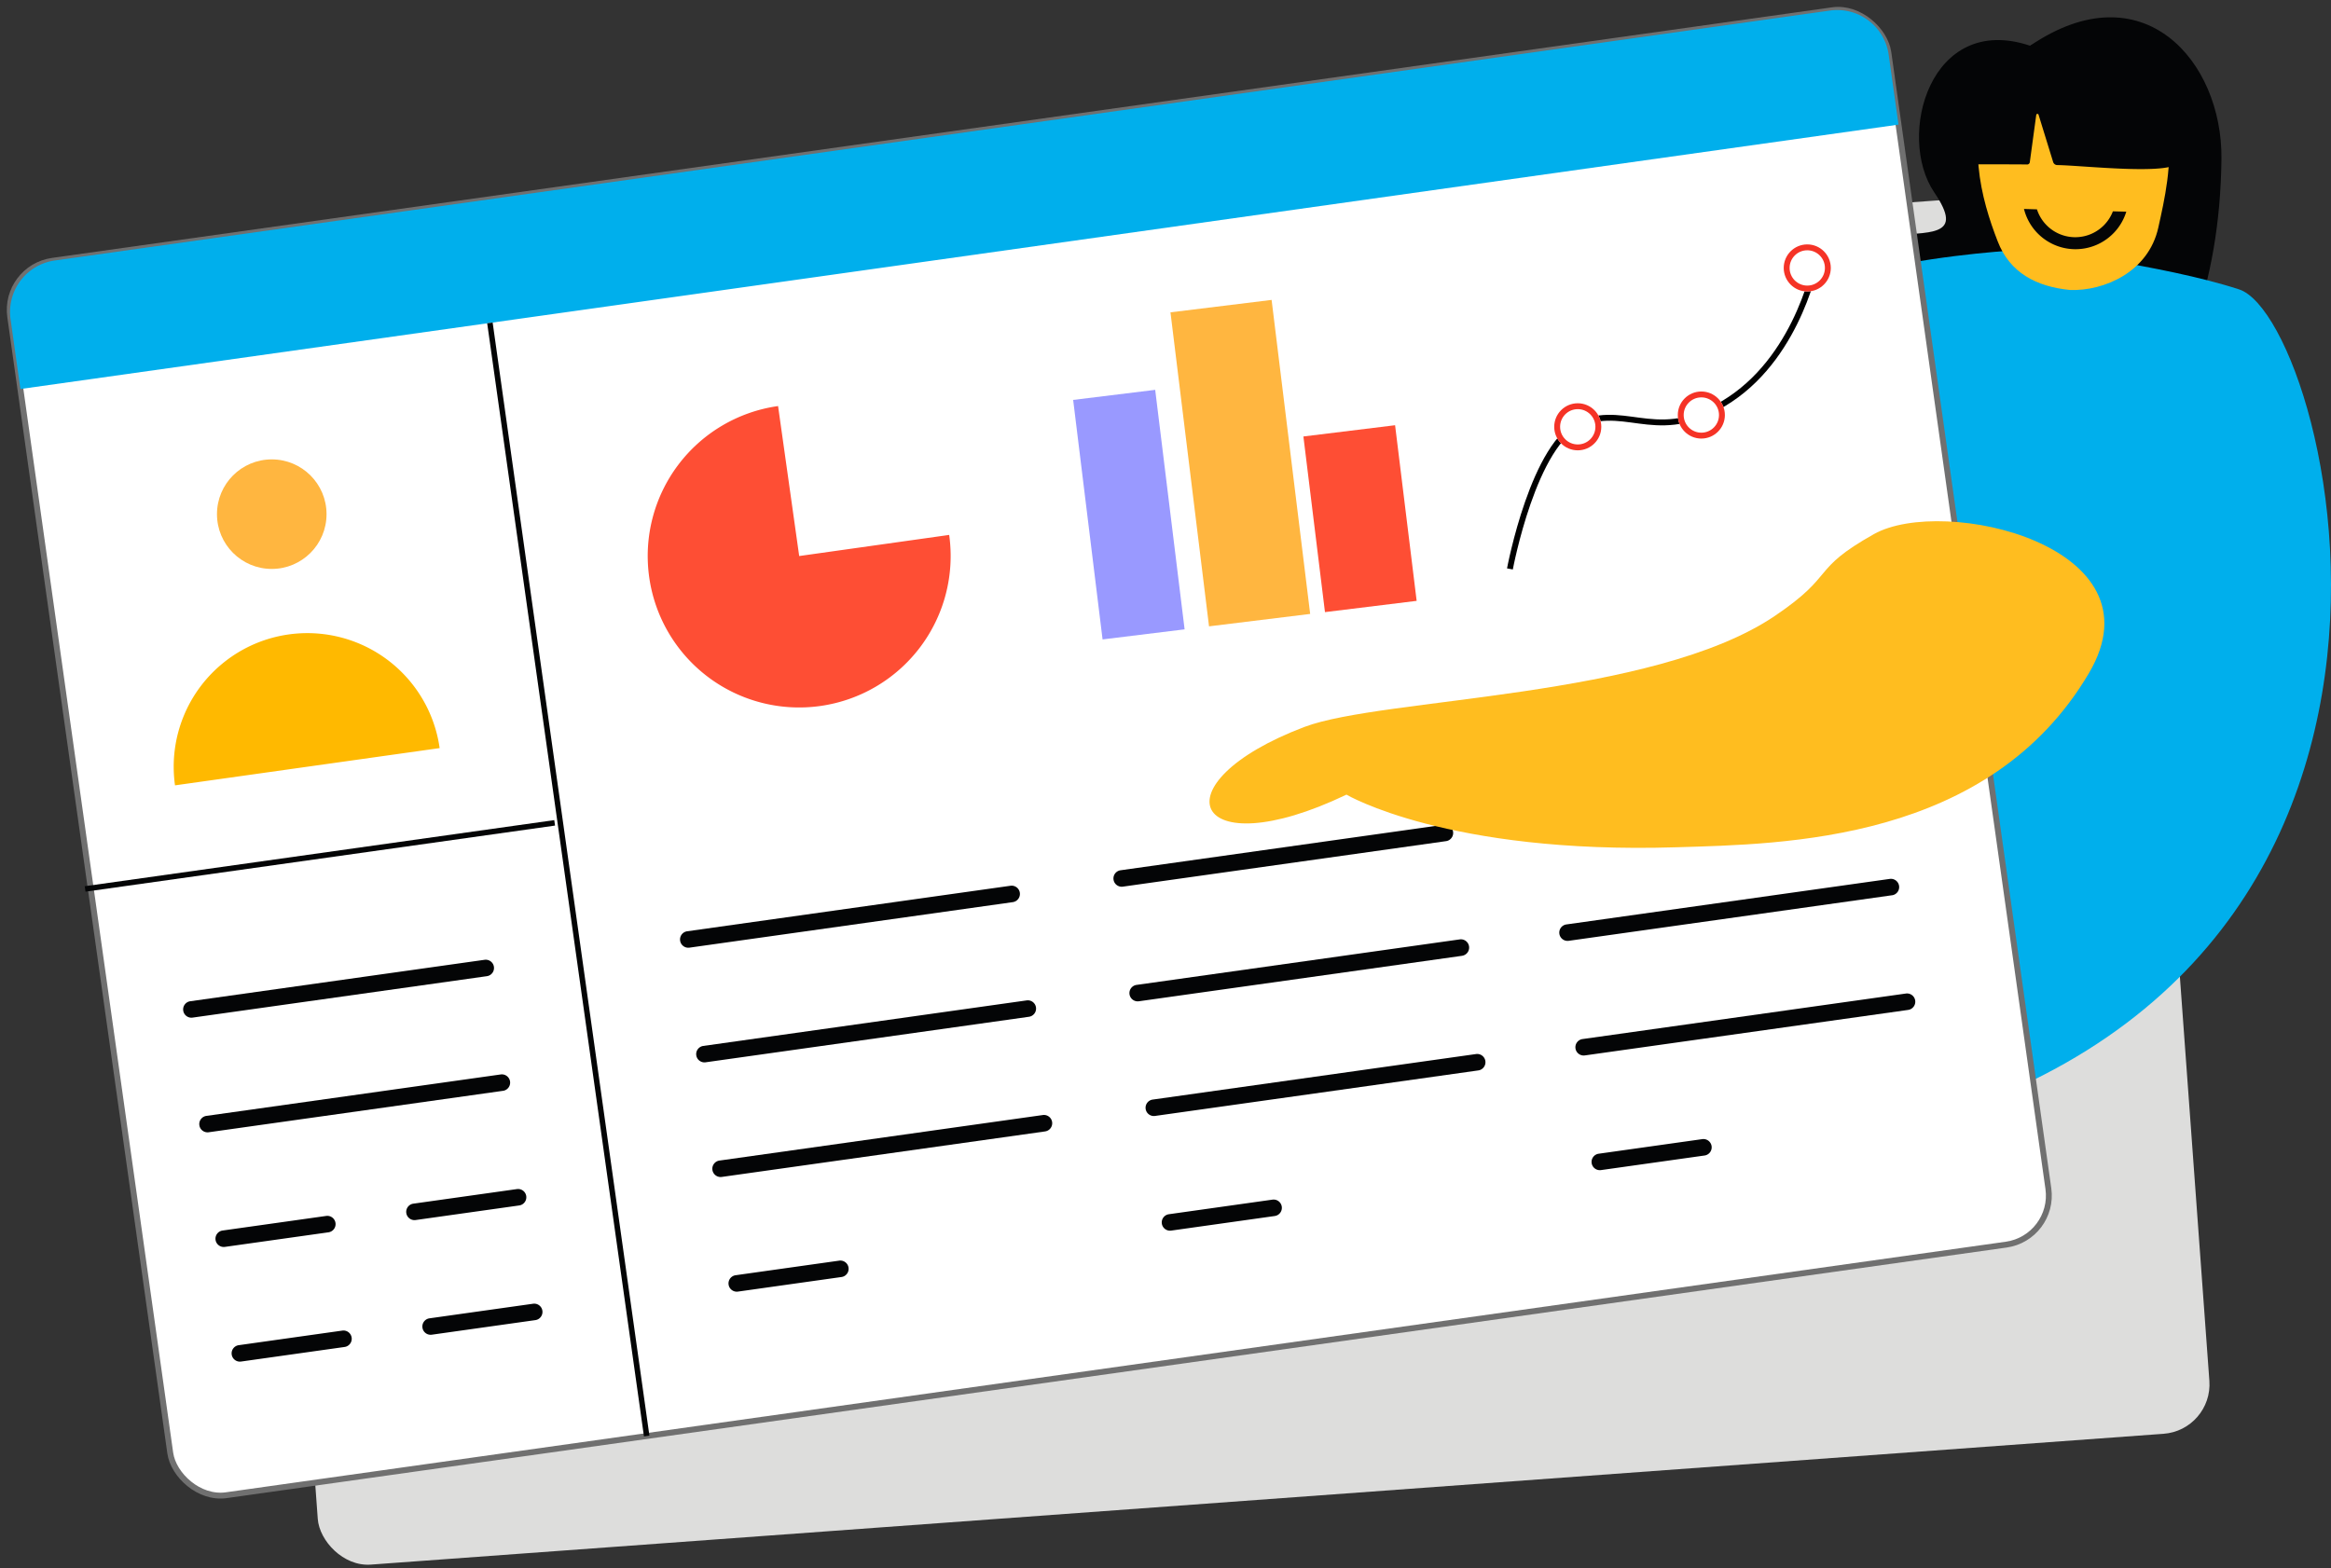
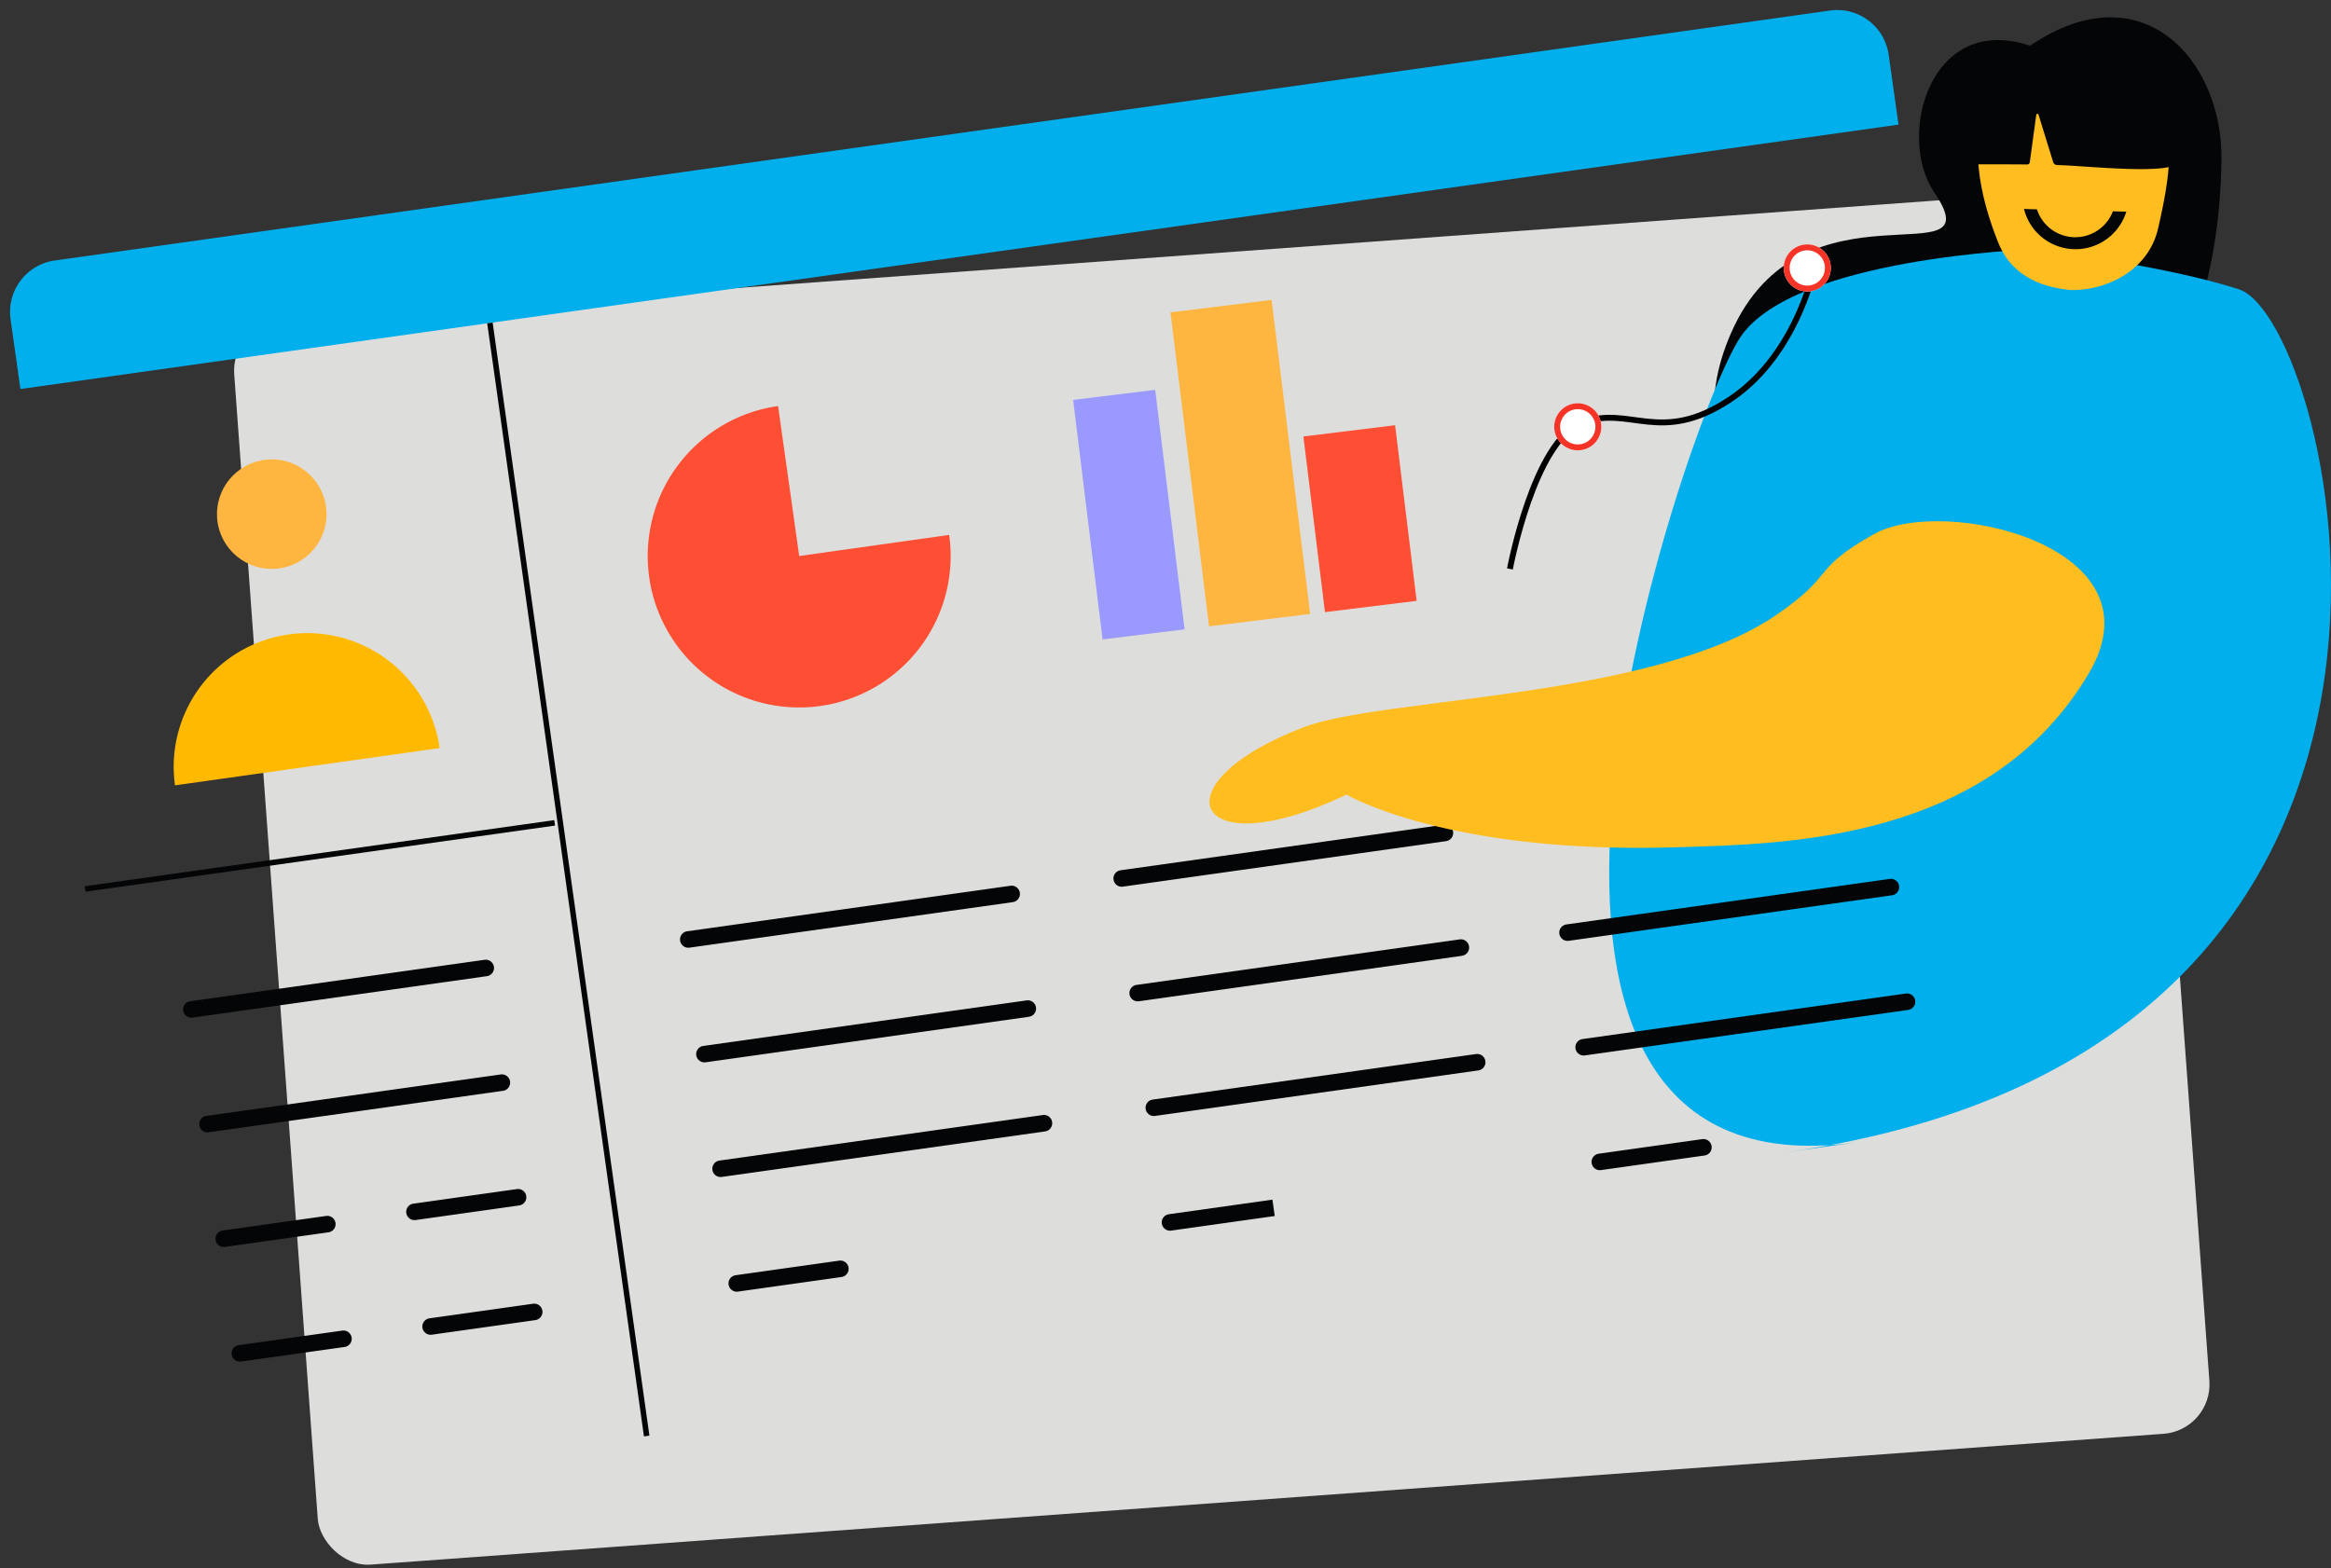
<svg xmlns="http://www.w3.org/2000/svg" width="396.112" height="266.54" viewBox="0 0 396.112 266.54">
  <rect x="0" y="0" width="396.112" height="266.54" fill="#333333" stroke="none" />
  <g id="Raggruppa_3781" data-name="Raggruppa 3781" transform="translate(-445.888 -10505.46)">
    <rect id="Rettangolo_1372" data-name="Rettangolo 1372" width="322.3" height="211.872" rx="8.418" transform="translate(485.077 10560.69) rotate(-4.174)" fill="#dddddc" style="mix-blend-mode: multiply;isolation: isolate" />
    <path id="Tracciato_3159" data-name="Tracciato 3159" d="M540.693,178.573c10.387,15.328-22.448-3.646-34.509,23.874-21.3,48.532,82.323,57.8,83.319-29.552.187-16.666-13.391-32.248-32.509-19.24C539.988,147.948,534.217,169,540.693,178.573Z" transform="translate(233.882 10359.579)" fill="#040506" />
    <path id="Tracciato_3157" data-name="Tracciato 3157" d="M593.323,193.238c16.12,5.226,47.151,129.18-77.046,146.668l12.1-1.7c-74.677,10.515-29.158-123.008-19.762-136.9,9.115-13.475,49.707-14.881,49.707-14.881S580.463,189.036,593.323,193.238Z" transform="translate(233.056 10361.406)" fill="#00afec" />
    <path id="Tracciato_3160" data-name="Tracciato 3160" d="M575.587,267.857c-13.4,18.528-39.756,20.56-43.716,20.8-3.926-3.38-23.151-41.183-23.558-45.15,5.1-4.333,12.771-7.44,29.742-18.838C574.67,200.111,603.487,229.333,575.587,267.857Z" transform="translate(234.126 10362.825)" fill="#00afec" />
    <path id="Tracciato_3161" data-name="Tracciato 3161" d="M548.853,159.5c-5.147,9.634-2.232,20.077.549,27.212,2.045,5.332,6.568,7.705,12.291,8.268,5.778.208,13.329-3.049,15-10.591,1.074-4.84,2.428-10.7,1.624-17.042-1.852-14.549-19.819-20.006-28.943-8.526Z" transform="translate(235.958 10359.765)" fill="#ffbd1f" />
    <path id="Tracciato_3162" data-name="Tracciato 3162" d="M555.708,179.953a6.846,6.846,0,0,0,12.906.338l2.278.058a9.026,9.026,0,0,1-17.387-.463Z" transform="translate(236.322 10361.088)" fill="#040506" />
    <path id="Tracciato_3163" data-name="Tracciato 3163" d="M580.4,173.033c-.039,2.736-16.526.814-20.674.785a.748.748,0,0,1-.71-.527l-2.479-8.04a.2.2,0,0,0-.257-.125.205.205,0,0,0-.136.18l-1.093,8.028a.451.451,0,0,1-.446.381c-2.495-.043-12.574-.022-12.574-.022s2.768-14.073,7.12-16.47,9.175-7.033,15.3-5.611S580.631,157.237,580.4,173.033Z" transform="translate(235.765 10359.701)" fill="#040506" />
-     <rect id="Rettangolo_1372-2" data-name="Rettangolo 1372" width="322.3" height="211.872" rx="8.418" transform="translate(446.453 10550.965) rotate(-8.015)" fill="#fff" stroke="#707070" stroke-width="1" />
    <path id="Tracciato_1519" data-name="Tracciato 1519" d="M228.893,212.059l-1.673-11.875a8.826,8.826,0,0,1,7.51-9.971L536.4,147.733a8.827,8.827,0,0,1,9.971,7.51l1.673,11.875Z" transform="translate(220.463 10359.521)" fill="#00afec" />
    <circle id="Ellisse_1184" data-name="Ellisse 1184" cx="9.309" cy="9.309" r="9.309" transform="translate(482.759 10583.539)" fill="#ffb640" />
    <path id="Tracciato_1520" data-name="Tracciato 1520" d="M253.876,274.513a22.706,22.706,0,0,1,44.969-6.332Z" transform="translate(221.752 10364.429)" fill="#ffb900" />
    <path id="Tracciato_1521" data-name="Tracciato 1521" d="M381.7,233.736a25.739,25.739,0,0,1-21.9,29.076h0a25.736,25.736,0,0,1-29.076-21.892v-.006a25.739,25.739,0,0,1,21.9-29.08h0l3.589,25.491Z" transform="translate(225.484 10362.641)" fill="#fe4e34" />
    <g id="Linea_21" data-name="Linea 21" transform="translate(528.678 10560.281)">
      <rect id="Rettangolo_2431" data-name="Rettangolo 2431" width="0.937" height="191.052" transform="translate(0 0.131) rotate(-8.015)" fill="#040506" />
    </g>
    <g id="Raggruppa_1959" data-name="Raggruppa 1959" transform="translate(477.013 10668.578)">
      <g id="Linea_22" data-name="Linea 22" transform="translate(0 0)">
        <path id="Tracciato_2938" data-name="Tracciato 2938" d="M306.8,304.374l-50.014,7.042a1.405,1.405,0,1,1-.392-2.783l50.014-7.042a1.405,1.405,0,0,1,.392,2.783Z" transform="translate(-255.187 -301.577)" fill="#040506" />
      </g>
      <g id="Linea_23" data-name="Linea 23" transform="translate(5.487 43.534)">
        <path id="Tracciato_2939" data-name="Tracciato 2939" d="M279.625,345.89l-17.6,2.479a1.405,1.405,0,1,1-.392-2.783l17.6-2.479a1.405,1.405,0,1,1,.391,2.783Z" transform="translate(-260.42 -343.093)" fill="#040506" />
      </g>
      <g id="Linea_24" data-name="Linea 24" transform="translate(37.899 38.969)">
        <path id="Tracciato_2940" data-name="Tracciato 2940" d="M310.536,341.537l-17.6,2.479a1.405,1.405,0,1,1-.391-2.783l17.6-2.479a1.405,1.405,0,0,1,.392,2.783Z" transform="translate(-291.33 -338.74)" fill="#040506" />
      </g>
      <g id="Linea_25" data-name="Linea 25" transform="translate(92.667 51.132)">
        <path id="Tracciato_2941" data-name="Tracciato 2941" d="M362.766,353.136l-17.6,2.479a1.405,1.405,0,1,1-.391-2.783l17.6-2.479a1.405,1.405,0,0,1,.392,2.783Z" transform="translate(-343.56 -350.339)" fill="#040506" />
      </g>
      <g id="Linea_26" data-name="Linea 26" transform="translate(166.291 40.764)">
-         <path id="Tracciato_2942" data-name="Tracciato 2942" d="M432.977,343.249l-17.6,2.479a1.405,1.405,0,0,1-.392-2.783l17.6-2.479a1.405,1.405,0,0,1,.391,2.783Z" transform="translate(-413.772 -340.452)" fill="#040506" />
+         <path id="Tracciato_2942" data-name="Tracciato 2942" d="M432.977,343.249l-17.6,2.479a1.405,1.405,0,0,1-.392-2.783l17.6-2.479Z" transform="translate(-413.772 -340.452)" fill="#040506" />
      </g>
      <g id="Linea_27" data-name="Linea 27" transform="translate(239.331 30.48)">
        <path id="Tracciato_2943" data-name="Tracciato 2943" d="M502.633,333.441l-17.6,2.479a1.405,1.405,0,0,1-.392-2.783l17.6-2.479a1.405,1.405,0,0,1,.391,2.783Z" transform="translate(-483.428 -330.644)" fill="#040506" />
      </g>
      <g id="Linea_28" data-name="Linea 28" transform="translate(2.743 19.484)">
        <path id="Tracciato_2944" data-name="Tracciato 2944" d="M309.418,322.955,259.4,330a1.405,1.405,0,1,1-.391-2.783l50.013-7.042a1.405,1.405,0,0,1,.392,2.783Z" transform="translate(-257.803 -320.158)" fill="#040506" />
      </g>
      <g id="Linea_29" data-name="Linea 29" transform="translate(8.231 63.021)">
        <path id="Tracciato_2945" data-name="Tracciato 2945" d="M282.242,364.475l-17.6,2.479a1.405,1.405,0,0,1-.392-2.783l17.6-2.479a1.405,1.405,0,1,1,.391,2.783Z" transform="translate(-263.037 -361.678)" fill="#040506" />
      </g>
      <g id="Linea_30" data-name="Linea 30" transform="translate(40.643 58.457)">
        <path id="Tracciato_2946" data-name="Tracciato 2946" d="M313.153,360.122l-17.6,2.479a1.405,1.405,0,1,1-.391-2.783l17.6-2.479a1.405,1.405,0,1,1,.392,2.783Z" transform="translate(-293.947 -357.325)" fill="#040506" />
      </g>
    </g>
    <g id="Raggruppa_1960" data-name="Raggruppa 1960" transform="translate(561.449 10655.994)">
      <g id="Linea_31" data-name="Linea 31">
        <path id="Tracciato_2947" data-name="Tracciato 2947" d="M392.257,292.373l-54.946,7.736a1.405,1.405,0,1,1-.392-2.783l54.946-7.737a1.405,1.405,0,0,1,.392,2.783Z" transform="translate(-335.71 -289.576)" fill="#040506" />
      </g>
      <g id="Linea_32" data-name="Linea 32" transform="translate(2.744 19.484)">
        <path id="Tracciato_2948" data-name="Tracciato 2948" d="M394.874,310.954l-54.946,7.738a1.405,1.405,0,1,1-.392-2.783l54.946-7.738a1.405,1.405,0,1,1,.392,2.783Z" transform="translate(-338.327 -308.157)" fill="#040506" />
      </g>
    </g>
    <g id="Raggruppa_1961" data-name="Raggruppa 1961" transform="translate(635.072 10645.627)">
      <g id="Linea_33" data-name="Linea 33" transform="translate(0 0)">
        <path id="Tracciato_2949" data-name="Tracciato 2949" d="M462.469,282.486l-54.946,7.738a1.406,1.406,0,0,1-.392-2.784l54.946-7.736a1.405,1.405,0,1,1,.392,2.783Z" transform="translate(-405.922 -279.689)" fill="#040506" />
      </g>
      <g id="Linea_34" data-name="Linea 34" transform="translate(2.743 19.484)">
        <path id="Tracciato_2950" data-name="Tracciato 2950" d="M465.085,301.068,410.139,308.8a1.405,1.405,0,0,1-.392-2.783l54.947-7.738a1.406,1.406,0,0,1,.391,2.784Z" transform="translate(-408.538 -298.27)" fill="#040506" />
      </g>
    </g>
    <g id="Raggruppa_1962" data-name="Raggruppa 1962" transform="translate(566.936 10635.341)">
      <g id="Linea_35" data-name="Linea 35" transform="translate(141.177 0)">
-         <path id="Tracciato_2951" data-name="Tracciato 2951" d="M532.125,272.678l-54.946,7.736a1.405,1.405,0,1,1-.392-2.783l54.946-7.738a1.406,1.406,0,0,1,.392,2.784Z" transform="translate(-475.578 -269.88)" fill="#040506" />
-       </g>
+         </g>
      <g id="Linea_36" data-name="Linea 36" transform="translate(143.92 19.485)">
        <path id="Tracciato_2952" data-name="Tracciato 2952" d="M534.741,291.259,479.8,299a1.405,1.405,0,1,1-.392-2.783l54.947-7.738a1.405,1.405,0,0,1,.391,2.783Z" transform="translate(-478.194 -288.462)" fill="#040506" />
      </g>
      <g id="Linea_37" data-name="Linea 37" transform="translate(0 59.623)">
        <path id="Tracciato_2953" data-name="Tracciato 2953" d="M397.49,329.537l-54.946,7.736a1.405,1.405,0,1,1-.391-2.783l54.946-7.737a1.405,1.405,0,1,1,.391,2.783Z" transform="translate(-340.943 -326.74)" fill="#040506" />
      </g>
      <g id="Linea_38" data-name="Linea 38" transform="translate(73.624 49.255)">
        <path id="Tracciato_2954" data-name="Tracciato 2954" d="M467.7,319.65l-54.946,7.738a1.405,1.405,0,0,1-.392-2.783l54.946-7.738a1.405,1.405,0,0,1,.392,2.783Z" transform="translate(-411.155 -316.853)" fill="#040506" />
      </g>
      <g id="Linea_39" data-name="Linea 39" transform="translate(146.664 38.971)">
        <path id="Tracciato_2955" data-name="Tracciato 2955" d="M537.358,309.842l-54.946,7.736a1.405,1.405,0,1,1-.392-2.783l54.946-7.736a1.405,1.405,0,1,1,.392,2.783Z" transform="translate(-480.811 -307.045)" fill="#040506" />
      </g>
    </g>
    <g id="Linea_40" data-name="Linea 40" transform="translate(460.287 10644.851)">
      <rect id="Rettangolo_2432" data-name="Rettangolo 2432" width="80.577" height="0.937" transform="translate(0 11.235) rotate(-8.015)" fill="#040506" />
    </g>
    <path id="Tracciato_3156" data-name="Tracciato 3156" d="M444.789,276.972s17.161,10.146,56.02,8.948c18.307-.565,53.24-.863,70.17-29.636,12.711-21.614-24.716-30.231-36.557-23.594-10.955,6.157-6.271,6.768-16.851,13.915-20.795,14.054-66.675,13.845-79.916,18.855C412.171,275.121,418.6,289.517,444.789,276.972Z" transform="translate(229.908 10363.548)" fill="#ffbd1f" />
    <rect id="Rettangolo_2486" data-name="Rettangolo 2486" width="14.046" height="41.013" transform="translate(628.252 10573.431) rotate(-7)" fill="#99f" />
    <rect id="Rettangolo_2487" data-name="Rettangolo 2487" width="17.316" height="53.772" transform="translate(644.788 10558.545) rotate(-7)" fill="#ffb640" />
    <rect id="Rettangolo_2488" data-name="Rettangolo 2488" width="15.697" height="30.076" transform="translate(667.378 10579.646) rotate(-7)" fill="#fe4e34" />
    <path id="Tracciato_3158" data-name="Tracciato 3158" d="M-15248.527-157.842s4.049-21.7,12.191-24.834,13.338,3.928,25.238-3.99,14.676-23.8,14.676-23.8" transform="translate(15951 10760)" fill="none" stroke="#000" stroke-width="1" />
    <g id="Ellisse_1382" data-name="Ellisse 1382" transform="translate(710 10574)" fill="#fff" stroke="#f53326" stroke-width="1">
      <circle cx="4" cy="4" r="4" stroke="none" />
      <circle cx="4" cy="4" r="3.5" fill="none" />
    </g>
    <g id="Ellisse_1383" data-name="Ellisse 1383" transform="translate(731 10572)" fill="#fff" stroke="#f53326" stroke-width="1">
-       <circle cx="4" cy="4" r="4" stroke="none" />
-       <circle cx="4" cy="4" r="3.5" fill="none" />
-     </g>
+       </g>
    <g id="Ellisse_1384" data-name="Ellisse 1384" transform="translate(749 10547)" fill="#fff" stroke="#f53326" stroke-width="1">
      <circle cx="4" cy="4" r="4" stroke="none" />
      <circle cx="4" cy="4" r="3.5" fill="none" />
    </g>
  </g>
</svg>